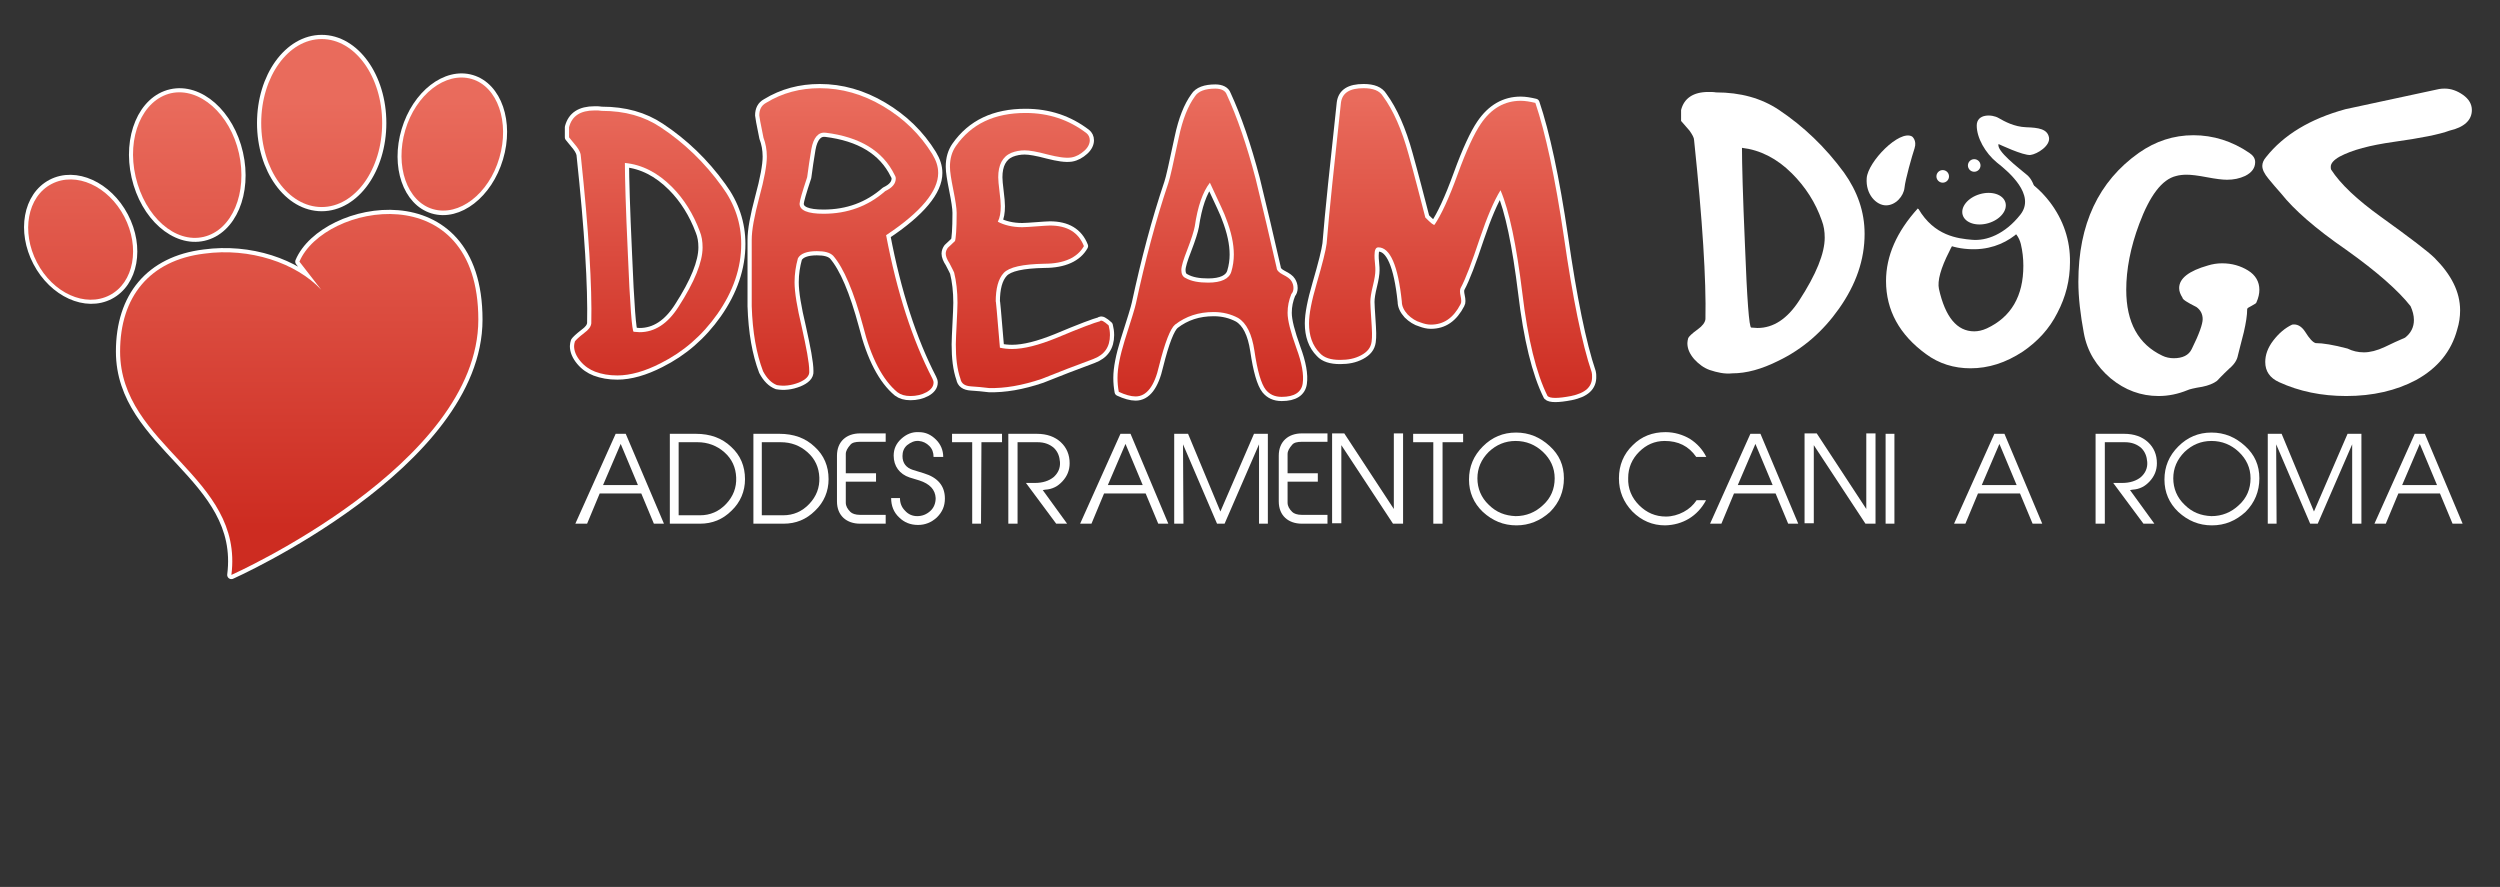
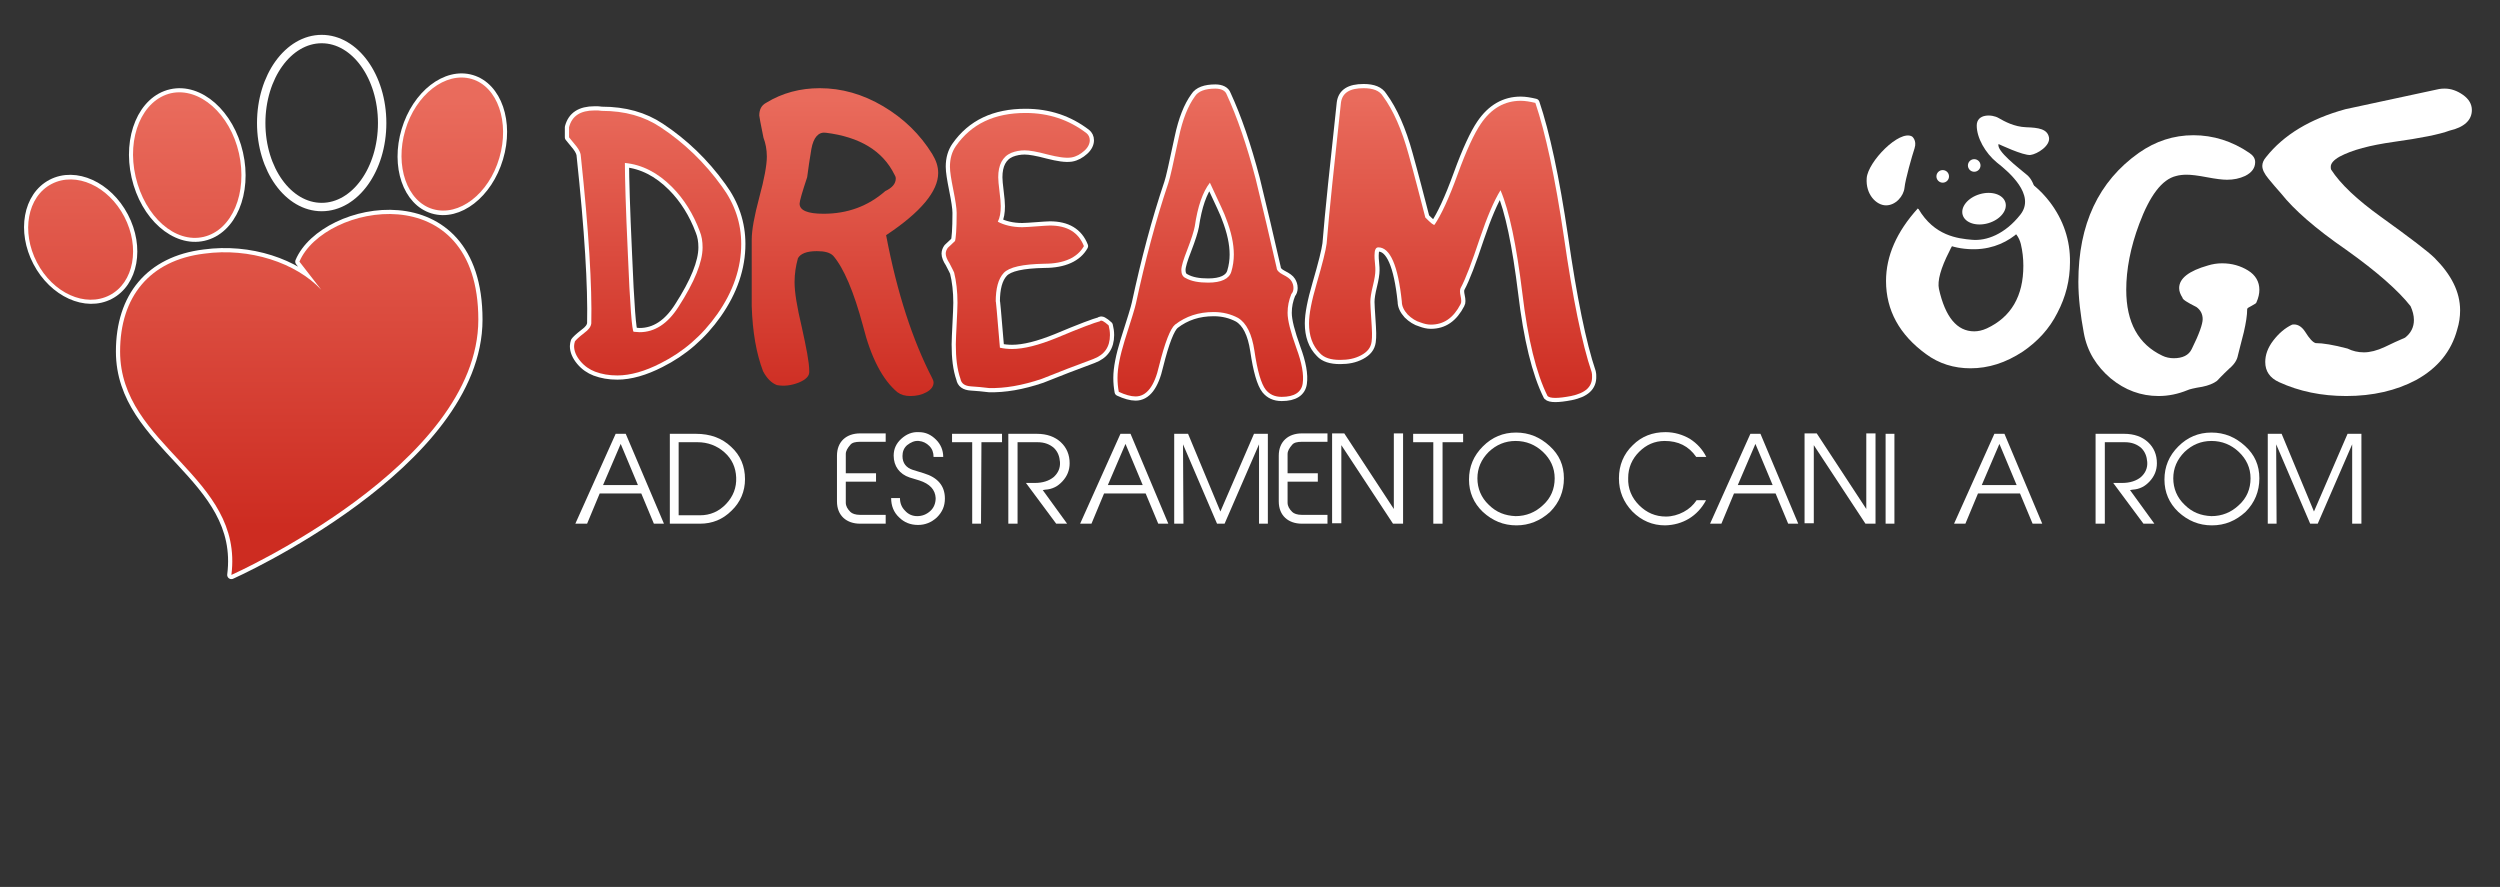
<svg xmlns="http://www.w3.org/2000/svg" version="1.1" id="Livello_1" x="0px" y="0px" viewBox="0 0 595.3 211.2" style="enable-background:new 0 0 595.3 211.2;" xml:space="preserve">
  <rect x="0" y="0" width="595.3" height="211.2" fill="#333333" stroke="none" />
  <style type="text/css">
	.st0{fill:none;stroke:#FFFFFF;stroke-width:2;stroke-linecap:round;stroke-linejoin:round;stroke-miterlimit:10;}
	.st1{fill:none;stroke:#FFFFFF;stroke-width:2;stroke-linecap:round;stroke-linejoin:round;stroke-miterlimit:9.999;}
	.st2{fill:none;stroke:#FFFFFF;stroke-width:2;stroke-linecap:round;stroke-linejoin:round;stroke-miterlimit:10.001;}
	.st3{fill:none;stroke:#FFFFFF;stroke-width:2;stroke-linecap:round;stroke-linejoin:round;stroke-miterlimit:10;}
	.st4{fill:#FFFFFF;stroke:#000000;stroke-width:0.5;stroke-miterlimit:10;}
	.st5{fill:url(#SVGID_1_);}
	.st6{fill:url(#SVGID_2_);}
	.st7{fill:url(#SVGID_3_);}
	.st8{fill:url(#SVGID_4_);}
	.st9{fill:url(#SVGID_5_);}
	.st10{fill:url(#SVGID_6_);}
	.st11{fill:url(#SVGID_7_);}
	.st12{fill:url(#SVGID_8_);}
	.st13{fill:url(#SVGID_9_);}
	.st14{fill:url(#SVGID_10_);}
	.st15{fill:#FFFFFF;}
</style>
  <g>
    <g>
      <path class="st0" d="M75.7,83.7" />
      <path class="st0" d="M76.5,69c-6-6.4-17-10.1-27.9-8.6c-13,1.6-20,10.3-20,23.3c0,22.6,29.5,29.7,26.5,53.2    c0,0,58.8-26.2,58.8-60.8S77.1,48.5,71.3,62.3L76.5,69z" />
      <ellipse class="st0" cx="76.6" cy="29.3" rx="14.4" ry="20" />
      <ellipse transform="matrix(0.975 -0.222 0.222 0.975 -7.613 10.882)" class="st1" cx="44.6" cy="39.3" rx="12.6" ry="17.5" />
      <ellipse transform="matrix(0.886 -0.464 0.464 0.886 -24.247 15.395)" class="st2" cx="19.2" cy="57" rx="11.7" ry="15" />
      <ellipse transform="matrix(0.286 -0.958 0.958 0.286 44.046 127.718)" class="st3" cx="107.7" cy="34.3" rx="16.2" ry="11.6" />
    </g>
    <path class="st0" d="M141.7,88.5c-1.3-0.5-2.5-1.3-3.5-2.5s-1.5-2.4-1.5-3.6c0-0.4,0.1-0.7,0.2-1.1c0.2-0.3,0.9-1,2.2-2   c1.1-0.8,1.6-1.5,1.7-2.3c0.2-8.8-0.6-22.1-2.5-39.9c0-0.5-0.3-1.3-1-2.2l-1.8-2.2v-2.4c0.7-2.7,2.7-4,6.1-4c0.6,0,1.2,0,1.7,0.1   c5.5,0,10.1,1.3,14,3.9c5.6,3.7,10.5,8.4,14.6,14.1c3.1,4.2,4.6,8.8,4.6,13.7c0,5.7-1.9,11.3-5.7,16.7c-3.6,5.1-8.1,9-13.5,11.7   c-3.7,1.9-7.2,2.9-10.3,2.9C145,89.4,143.3,89.1,141.7,88.5z M150.9,79c0.5,0,0.9,0.1,1.4,0.1c3.6,0,6.7-2,9.3-6.1   c3.8-5.9,5.7-10.6,5.7-14.1c0-1.4-0.2-2.7-0.7-3.9c-1.5-4-3.7-7.6-6.6-10.5c-3.4-3.4-7.1-5.3-11.2-5.7c0,3.5,0.2,10.7,0.7,21.5   C150,72.7,150.5,79,150.9,79z" />
-     <path class="st0" d="M179,57.1c0-2.3,0.6-5.6,1.8-10.1c1.2-4.4,1.8-7.7,1.8-9.7c0-1.7-0.3-3.2-0.8-4.5c-0.7-3.4-1-5.1-1-5.3   c0-1.4,0.5-2.4,1.6-3c3.9-2.4,8.2-3.5,12.8-3.5c5.2,0,10.2,1.4,15.1,4.3c4.9,2.9,8.8,6.7,11.7,11.4c0.9,1.5,1.4,2.9,1.4,4.5   c0,4.3-4.1,9.3-12.4,14.8c2.6,13.7,6.3,25,11,34.1c0.2,0.4,0.3,0.7,0.3,1c0,0.9-0.6,1.7-1.7,2.3c-1.1,0.6-2.4,0.9-3.8,0.9   c-1.3,0-2.3-0.3-3.1-0.9c-3.5-2.9-6.3-8.2-8.2-15.8c-2.2-8.2-4.6-13.8-7.1-16.7c-0.8-0.8-2.1-1.1-3.9-1.1c-2.4,0-3.9,0.6-4.5,1.7   c-0.5,1.8-0.8,3.7-0.8,5.7c0,2.4,0.6,6,1.7,10.6c1.1,5,1.8,8.5,1.8,10.6c0.1,1.1-0.8,2-2.5,2.7c-1.8,0.7-3.5,0.9-5.2,0.6   c-1.3-0.5-2.4-1.6-3.3-3.3c-1.6-4.2-2.5-9.3-2.7-15.5C179,74.2,179,68.9,179,57.1z M192.2,42.2c-1.2,3.6-1.8,5.7-1.8,6.3   c0,1.6,1.9,2.4,5.7,2.4c5.7,0,10.6-1.8,14.7-5.4c1.7-0.8,2.5-1.8,2.5-3c0-0.3-0.1-0.6-0.3-0.9c-2.8-5.7-8.3-9-16.4-10   c-1.7-0.2-2.9,1.1-3.4,3.9C192.8,37.8,192.5,40,192.2,42.2z" />
    <path class="st0" d="M227.8,50.7c0-1.1-0.3-3-0.8-5.5s-0.8-4.3-0.8-5.5c0-2,0.5-3.6,1.4-4.9c3.7-5.3,9.2-7.9,16.6-7.9   c5.5,0,10.3,1.6,14.5,4.8c0.5,0.4,0.8,1,0.8,1.7c0,0.8-0.4,1.7-1.3,2.5s-1.9,1.4-3.1,1.6c-1.4,0.2-3.2-0.1-5.6-0.7   c-2.6-0.7-4.4-1-5.5-1s-2.2,0.2-3.2,0.6c-2.1,0.9-3.1,2.9-3.1,5.8c0,0.7,0.1,1.8,0.3,3.4c0.2,1.6,0.3,2.7,0.3,3.5   c0,1.5-0.2,2.7-0.7,3.7c1.5,0.8,3.5,1.3,5.8,1.3c0.8,0,1.9-0.1,3.4-0.2c1.5-0.1,2.6-0.2,3.2-0.2c4.1,0,6.8,1.6,8.1,4.9   c-1.5,2.7-4.7,4.2-9.4,4.2c-5.2,0.1-8.4,0.8-9.7,2.2s-1.9,3.7-1.9,6.9c0-1,0.3,2.6,1,10.9c0.9,0.2,1.9,0.3,2.9,0.3   c2.8,0,6.3-0.9,10.5-2.6c5.7-2.4,9.2-3.7,10.4-4c0.3-0.4,1,0,2.1,1c0.2,0.8,0.3,1.5,0.3,2.3c0,2.8-1.3,4.7-4,5.7   c-4.1,1.5-8.2,3.1-12.2,4.7c-4.7,1.6-8.9,2.3-12.6,2.2c-1.5-0.2-2.9-0.3-4.3-0.4c-1.5-0.1-2.3-0.7-2.5-1.8c-0.8-2.3-1.1-5-1.1-8.2   c0-1.1,0.1-2.7,0.2-4.9c0.1-2.2,0.2-3.8,0.2-5c0-2.7-0.3-5.2-0.8-7.2c-0.1-0.3-0.5-1-1.1-2.2c-0.6-0.9-0.9-1.7-0.9-2.3   c0-0.5,0.2-1,0.5-1.4l1.7-1.6C227.6,56.9,227.8,54.6,227.8,50.7z" />
    <path class="st0" d="M278.2,43.6c0.4-1.1,1.2-4.8,2.5-10.9c0.9-4.3,2.2-7.5,3.8-9.7c0.8-1.3,2.5-1.9,4.9-1.9c1.4,0,2.4,0.5,2.7,1.4   c2.5,5.4,4.8,12.1,6.9,20.1c1.7,7,3.4,14.1,5,21.2c0,0.5,0.5,1.1,1.5,1.6s1.7,1,2,1.5s0.5,1,0.5,1.7c0,0.6-0.2,1.1-0.5,1.4   c-0.6,1.5-0.9,2.9-0.9,4.5c0,1.8,0.7,4.5,2.1,8.4c1.3,3.5,1.8,6.3,1.5,8.4s-2,3.2-5,3.2c-1.7,0-2.9-0.6-3.8-1.7   c-1.1-1.4-2-4.5-2.7-9.3c-0.6-4-1.9-6.6-3.9-7.8c-1.7-0.9-3.6-1.4-5.8-1.4c-3.6,0-6.6,1-9.2,3c-1.1,0.9-2.4,4.2-3.8,9.8   c-1.1,4.9-3,7.3-5.6,7.3c-1.1,0-2.5-0.4-4-1.1c-0.2-1.1-0.3-2.2-0.3-3.3c0-2.4,0.6-5.3,1.7-8.9c1.6-5,2.5-7.9,2.7-8.9   C272.7,62,275.2,52.5,278.2,43.6z M284.5,53.9c-0.2,1.1-0.8,3-1.8,5.6c-0.9,2.3-1.4,3.9-1.4,4.8s0.3,1.6,1,1.9   c1.4,0.8,3.2,1.1,5.4,1.1c3.1,0,5-0.9,5.5-2.6c0.4-1.3,0.6-2.7,0.6-4.1c0-2.5-0.6-5.4-1.9-8.7c-0.2-0.7-1.5-3.5-3.8-8.4   C286.4,45.7,285.2,49.1,284.5,53.9z" />
    <path class="st0" d="M374.1,94.3c-3.1,0.6-5,0.6-5.6,0c-2.7-5.4-4.7-13.6-6-24.5c-1.4-11.4-3.1-19.6-5.2-24.5   c-1.6,2.6-3.2,6.4-4.9,11.4c-1.9,5.7-3.4,9.7-4.6,11.9c-0.2,0.4-0.2,1,0,1.9s0.2,1.6,0,1.9c-1.7,3.3-4,4.9-7.1,4.9   c-0.8,0-1.6-0.2-2.4-0.5c-1.1-0.3-2.2-1-3.1-1.9c-0.9-1-1.4-2-1.4-3.1c-0.9-8.6-2.8-12.9-5.6-12.9c-0.6,0-0.9,0.6-0.9,1.9   c0,0.4,0,1,0.1,1.8s0.1,1.5,0.1,1.8c0,0.8-0.2,2.1-0.6,3.7s-0.6,2.9-0.6,3.8c0,0.8,0.1,2,0.2,3.7s0.2,2.9,0.2,3.7   c0,0.8,0,1.5-0.1,2.1c-0.2,1.4-1,2.4-2.5,3.2c-1.5,0.8-3.1,1.1-5,1.1c-2.2,0-3.8-0.5-4.8-1.6c-1.8-1.8-2.6-4.2-2.6-7.1   c0-2.2,0.6-5.3,1.8-9.4c1.4-4.8,2.2-8,2.4-9.6c0.6-7.5,1.8-18.7,3.4-33.5c0.3-2.4,2.1-3.5,5.4-3.5c2.3,0,3.8,0.6,4.6,1.9   c2.5,3.4,4.5,8,6.1,13.8c1.4,5,2.7,10.1,4,15.1c1.3,1.3,2,1.9,2.2,1.7c1.5-2.2,3.4-6.2,5.5-12s4-9.8,5.5-12   c2.5-3.7,5.7-5.5,9.5-5.5c1.1,0,2.2,0.2,3.5,0.5c2.4,7.1,4.7,17.7,6.8,31.9c2.1,14.6,4.3,25.4,6.6,32.2c0.1,0.4,0.1,0.7,0.1,1   C379.2,92.1,377.5,93.6,374.1,94.3z" />
    <g>
      <path class="st4" d="M75.7,83.7" />
      <linearGradient id="SVGID_1_" gradientUnits="userSpaceOnUse" x1="71.25" y1="123.181" x2="71.25" y2="21.829" gradientTransform="matrix(1 0 0 -1 0 147.276)">
        <stop offset="0" style="stop-color:#E96B5C" />
        <stop offset="1" style="stop-color:#CD2C21" />
      </linearGradient>
      <path class="st5" d="M76.5,69c-6-6.4-17-10.1-27.9-8.6c-13,1.6-20,10.3-20,23.3c0,22.6,29.5,29.7,26.5,53.2    c0,0,58.8-26.2,58.8-60.8S77.1,48.5,71.3,62.3L76.5,69z" />
      <linearGradient id="SVGID_2_" gradientUnits="userSpaceOnUse" x1="76.6" y1="123.181" x2="76.6" y2="21.829" gradientTransform="matrix(1 0 0 -1 0 147.276)">
        <stop offset="0" style="stop-color:#E96B5C" />
        <stop offset="1" style="stop-color:#CD2C21" />
      </linearGradient>
-       <ellipse class="st6" cx="76.6" cy="29.3" rx="14.4" ry="20" />
      <linearGradient id="SVGID_3_" gradientUnits="userSpaceOnUse" x1="44.581" y1="123.181" x2="44.581" y2="21.829" gradientTransform="matrix(1 0 0 -1 0 147.276)">
        <stop offset="0" style="stop-color:#E96B5C" />
        <stop offset="1" style="stop-color:#CD2C21" />
      </linearGradient>
      <path class="st7" d="M56.9,36.5c2.1,9.4-1.6,18.3-8.4,19.9s-14-4.8-16.2-14.3s1.6-18.3,8.4-19.9C47.5,20.7,54.8,27.1,56.9,36.5z" />
      <linearGradient id="SVGID_4_" gradientUnits="userSpaceOnUse" x1="19.2" y1="123.181" x2="19.2" y2="21.829" gradientTransform="matrix(1 0 0 -1 0 147.276)">
        <stop offset="0" style="stop-color:#E96B5C" />
        <stop offset="1" style="stop-color:#CD2C21" />
      </linearGradient>
      <path class="st8" d="M29.6,51.6c3.8,7.3,2.3,15.7-3.5,18.7s-13.5-0.5-17.3-7.8s-2.3-15.7,3.5-18.7S25.8,44.3,29.6,51.6z" />
      <linearGradient id="SVGID_5_" gradientUnits="userSpaceOnUse" x1="107.7" y1="123.181" x2="107.7" y2="21.829" gradientTransform="matrix(1 0 0 -1 0 147.276)">
        <stop offset="0" style="stop-color:#E96B5C" />
        <stop offset="1" style="stop-color:#CD2C21" />
      </linearGradient>
      <path class="st9" d="M118.9,37.6c-2.5,8.6-9.6,14-15.8,12.2S94,39.5,96.5,31s9.6-14,15.8-12.2S121.4,29.1,118.9,37.6z" />
    </g>
    <linearGradient id="SVGID_6_" gradientUnits="userSpaceOnUse" x1="156" y1="123.635" x2="156" y2="51.283" gradientTransform="matrix(1 0 0 -1 0 147.276)">
      <stop offset="0" style="stop-color:#E96B5C" />
      <stop offset="1" style="stop-color:#CD2C21" />
    </linearGradient>
    <path class="st10" d="M141.7,88.5c-1.3-0.5-2.5-1.3-3.5-2.5s-1.5-2.4-1.5-3.6c0-0.4,0.1-0.7,0.2-1.1c0.2-0.3,0.9-1,2.2-2   c1.1-0.8,1.6-1.5,1.7-2.3c0.2-8.8-0.6-22.1-2.5-39.9c0-0.5-0.3-1.3-1-2.2l-1.8-2.2v-2.4c0.7-2.7,2.7-4,6.1-4c0.6,0,1.2,0,1.7,0.1   c5.5,0,10.1,1.3,14,3.9c5.6,3.7,10.5,8.4,14.6,14.1c3.1,4.2,4.6,8.8,4.6,13.7c0,5.7-1.9,11.3-5.7,16.7c-3.6,5.1-8.1,9-13.5,11.7   c-3.7,1.9-7.2,2.9-10.3,2.9C145,89.4,143.3,89.1,141.7,88.5z M150.9,79c0.5,0,0.9,0.1,1.4,0.1c3.6,0,6.7-2,9.3-6.1   c3.8-5.9,5.7-10.6,5.7-14.1c0-1.4-0.2-2.7-0.7-3.9c-1.5-4-3.7-7.6-6.6-10.5c-3.4-3.4-7.1-5.3-11.2-5.7c0,3.5,0.2,10.7,0.7,21.5   C150,72.7,150.5,79,150.9,79z" />
    <linearGradient id="SVGID_7_" gradientUnits="userSpaceOnUse" x1="201.2" y1="123.635" x2="201.2" y2="51.283" gradientTransform="matrix(1 0 0 -1 0 147.276)">
      <stop offset="0" style="stop-color:#E96B5C" />
      <stop offset="1" style="stop-color:#CD2C21" />
    </linearGradient>
    <path class="st11" d="M179,57.1c0-2.3,0.6-5.6,1.8-10.1c1.2-4.4,1.8-7.7,1.8-9.7c0-1.7-0.3-3.2-0.8-4.5c-0.7-3.4-1-5.1-1-5.3   c0-1.4,0.5-2.4,1.6-3c3.9-2.4,8.2-3.5,12.8-3.5c5.2,0,10.2,1.4,15.1,4.3c4.9,2.9,8.8,6.7,11.7,11.4c0.9,1.5,1.4,2.9,1.4,4.5   c0,4.3-4.1,9.3-12.4,14.8c2.6,13.7,6.3,25,11,34.1c0.2,0.4,0.3,0.7,0.3,1c0,0.9-0.6,1.7-1.7,2.3c-1.1,0.6-2.4,0.9-3.8,0.9   c-1.3,0-2.3-0.3-3.1-0.9c-3.5-2.9-6.3-8.2-8.2-15.8c-2.2-8.2-4.6-13.8-7.1-16.7c-0.8-0.8-2.1-1.1-3.9-1.1c-2.4,0-3.9,0.6-4.5,1.7   c-0.5,1.8-0.8,3.7-0.8,5.7c0,2.4,0.6,6,1.7,10.6c1.1,5,1.8,8.5,1.8,10.6c0.1,1.1-0.8,2-2.5,2.7c-1.8,0.7-3.5,0.9-5.2,0.6   c-1.3-0.5-2.4-1.6-3.3-3.3c-1.6-4.2-2.5-9.3-2.7-15.5C179,74.2,179,68.9,179,57.1z M192.2,42.2c-1.2,3.6-1.8,5.7-1.8,6.3   c0,1.6,1.9,2.4,5.7,2.4c5.7,0,10.6-1.8,14.7-5.4c1.7-0.8,2.5-1.8,2.5-3c0-0.3-0.1-0.6-0.3-0.9c-2.8-5.7-8.3-9-16.4-10   c-1.7-0.2-2.9,1.1-3.4,3.9C192.8,37.8,192.5,40,192.2,42.2z" />
    <linearGradient id="SVGID_8_" gradientUnits="userSpaceOnUse" x1="244.75" y1="123.635" x2="244.75" y2="51.283" gradientTransform="matrix(1 0 0 -1 0 147.276)">
      <stop offset="0" style="stop-color:#E96B5C" />
      <stop offset="1" style="stop-color:#CD2C21" />
    </linearGradient>
    <path class="st12" d="M227.8,50.7c0-1.1-0.3-3-0.8-5.5s-0.8-4.3-0.8-5.5c0-2,0.5-3.6,1.4-4.9c3.7-5.3,9.2-7.9,16.6-7.9   c5.5,0,10.3,1.6,14.5,4.8c0.5,0.4,0.8,1,0.8,1.7c0,0.8-0.4,1.7-1.3,2.5s-1.9,1.4-3.1,1.6c-1.4,0.2-3.2-0.1-5.6-0.7   c-2.6-0.7-4.4-1-5.5-1s-2.2,0.2-3.2,0.6c-2.1,0.9-3.1,2.9-3.1,5.8c0,0.7,0.1,1.8,0.3,3.4c0.2,1.6,0.3,2.7,0.3,3.5   c0,1.5-0.2,2.7-0.7,3.7c1.5,0.8,3.5,1.3,5.8,1.3c0.8,0,1.9-0.1,3.4-0.2c1.5-0.1,2.6-0.2,3.2-0.2c4.1,0,6.8,1.6,8.1,4.9   c-1.5,2.7-4.7,4.2-9.4,4.2c-5.2,0.1-8.4,0.8-9.7,2.2s-1.9,3.7-1.9,6.9c0-1,0.3,2.6,1,10.9c0.9,0.2,1.9,0.3,2.9,0.3   c2.8,0,6.3-0.9,10.5-2.6c5.7-2.4,9.2-3.7,10.4-4c0.3-0.4,1,0,2.1,1c0.2,0.8,0.3,1.5,0.3,2.3c0,2.8-1.3,4.7-4,5.7   c-4.1,1.5-8.2,3.1-12.2,4.7c-4.7,1.6-8.9,2.3-12.6,2.2c-1.5-0.2-2.9-0.3-4.3-0.4c-1.5-0.1-2.3-0.7-2.5-1.8c-0.8-2.3-1.1-5-1.1-8.2   c0-1.1,0.1-2.7,0.2-4.9c0.1-2.2,0.2-3.8,0.2-5c0-2.7-0.3-5.2-0.8-7.2c-0.1-0.3-0.5-1-1.1-2.2c-0.6-0.9-0.9-1.7-0.9-2.3   c0-0.5,0.2-1,0.5-1.4l1.7-1.6C227.6,56.9,227.8,54.6,227.8,50.7z" />
    <linearGradient id="SVGID_9_" gradientUnits="userSpaceOnUse" x1="288.192" y1="123.635" x2="288.192" y2="51.283" gradientTransform="matrix(1 0 0 -1 0 147.276)">
      <stop offset="0" style="stop-color:#E96B5C" />
      <stop offset="1" style="stop-color:#CD2C21" />
    </linearGradient>
    <path class="st13" d="M278.2,43.6c0.4-1.1,1.2-4.8,2.5-10.9c0.9-4.3,2.2-7.5,3.8-9.7c0.8-1.3,2.5-1.9,4.9-1.9   c1.4,0,2.4,0.5,2.7,1.4c2.5,5.4,4.8,12.1,6.9,20.1c1.7,7,3.4,14.1,5,21.2c0,0.5,0.5,1.1,1.5,1.6s1.7,1,2,1.5s0.5,1,0.5,1.7   c0,0.6-0.2,1.1-0.5,1.4c-0.6,1.5-0.9,2.9-0.9,4.5c0,1.8,0.7,4.5,2.1,8.4c1.3,3.5,1.8,6.3,1.5,8.4s-2,3.2-5,3.2   c-1.7,0-2.9-0.6-3.8-1.7c-1.1-1.4-2-4.5-2.7-9.3c-0.6-4-1.9-6.6-3.9-7.8c-1.7-0.9-3.6-1.4-5.8-1.4c-3.6,0-6.6,1-9.2,3   c-1.1,0.9-2.4,4.2-3.8,9.8c-1.1,4.9-3,7.3-5.6,7.3c-1.1,0-2.5-0.4-4-1.1c-0.2-1.1-0.3-2.2-0.3-3.3c0-2.4,0.6-5.3,1.7-8.9   c1.6-5,2.5-7.9,2.7-8.9C272.7,62,275.2,52.5,278.2,43.6z M284.5,53.9c-0.2,1.1-0.8,3-1.8,5.6c-0.9,2.3-1.4,3.9-1.4,4.8   s0.3,1.6,1,1.9c1.4,0.8,3.2,1.1,5.4,1.1c3.1,0,5-0.9,5.5-2.6c0.4-1.3,0.6-2.7,0.6-4.1c0-2.5-0.6-5.4-1.9-8.7   c-0.2-0.7-1.5-3.5-3.8-8.4C286.4,45.7,285.2,49.1,284.5,53.9z" />
    <linearGradient id="SVGID_10_" gradientUnits="userSpaceOnUse" x1="345.402" y1="123.635" x2="345.402" y2="51.283" gradientTransform="matrix(1 0 0 -1 0 147.276)">
      <stop offset="0" style="stop-color:#E96B5C" />
      <stop offset="1" style="stop-color:#CD2C21" />
    </linearGradient>
    <path class="st14" d="M374.1,94.3c-3.1,0.6-5,0.6-5.6,0c-2.7-5.4-4.7-13.6-6-24.5c-1.4-11.4-3.1-19.6-5.2-24.5   c-1.6,2.6-3.2,6.4-4.9,11.4c-1.9,5.7-3.4,9.7-4.6,11.9c-0.2,0.4-0.2,1,0,1.9s0.2,1.6,0,1.9c-1.7,3.3-4,4.9-7.1,4.9   c-0.8,0-1.6-0.2-2.4-0.5c-1.1-0.3-2.2-1-3.1-1.9c-0.9-1-1.4-2-1.4-3.1c-0.9-8.6-2.8-12.9-5.6-12.9c-0.6,0-0.9,0.6-0.9,1.9   c0,0.4,0,1,0.1,1.8s0.1,1.5,0.1,1.8c0,0.8-0.2,2.1-0.6,3.7s-0.6,2.9-0.6,3.8c0,0.8,0.1,2,0.2,3.7s0.2,2.9,0.2,3.7   c0,0.8,0,1.5-0.1,2.1c-0.2,1.4-1,2.4-2.5,3.2c-1.5,0.8-3.1,1.1-5,1.1c-2.2,0-3.8-0.5-4.8-1.6c-1.8-1.8-2.6-4.2-2.6-7.1   c0-2.2,0.6-5.3,1.8-9.4c1.4-4.8,2.2-8,2.4-9.6c0.6-7.5,1.8-18.7,3.4-33.5c0.3-2.4,2.1-3.5,5.4-3.5c2.3,0,3.8,0.6,4.6,1.9   c2.5,3.4,4.5,8,6.1,13.8c1.4,5,2.7,10.1,4,15.1c1.3,1.3,2,1.9,2.2,1.7c1.5-2.2,3.4-6.2,5.5-12s4-9.8,5.5-12   c2.5-3.7,5.7-5.5,9.5-5.5c1.1,0,2.2,0.2,3.5,0.5c2.4,7.1,4.7,17.7,6.8,31.9c2.1,14.6,4.3,25.4,6.6,32.2c0.1,0.4,0.1,0.7,0.1,1   C379.2,92.1,377.5,93.6,374.1,94.3z" />
-     <path class="st15" d="M407.1,88.1c-1.4-0.5-2.6-1.4-3.7-2.6c-1.1-1.3-1.6-2.5-1.6-3.8c0-0.4,0.1-0.8,0.2-1.2   c0.2-0.4,0.9-1.1,2.3-2.1c1.1-0.8,1.7-1.6,1.8-2.4c0.2-9.3-0.7-23.5-2.7-42.6c0-0.6-0.4-1.3-1.1-2.3l-2-2.3v-2.6   c0.7-2.8,2.9-4.3,6.5-4.3c0.6,0,1.3,0,1.8,0.1c5.9,0,10.8,1.4,14.9,4.1c6,4,11.2,9,15.6,15c3.2,4.5,4.9,9.3,4.9,14.6   c0,6.1-2,12-6.1,17.8c-3.8,5.4-8.6,9.6-14.4,12.4c-4,2-7.6,3-11,3C410.7,89.1,408.9,88.7,407.1,88.1z M417,78c0.5,0,1,0.1,1.5,0.1   c3.8,0,7.1-2.2,9.9-6.5c4.1-6.3,6.1-11.3,6.1-15c0-1.5-0.2-2.8-0.7-4.1c-1.5-4.3-3.9-8-7.1-11.2c-3.6-3.6-7.6-5.6-11.9-6.1   c0,3.7,0.2,11.4,0.7,22.9C416,71.3,416.5,78,417,78z" />
    <path class="st15" d="M496.2,79.3c-0.8-4.3-1.3-8.4-1.3-12.2c0-13.7,4.8-23.9,14.4-30.7c4-2.8,8.3-4.2,13-4.2s9.2,1.4,13.3,4.2   c0.9,0.6,1.4,1.3,1.4,2.2c0,1.4-0.8,2.5-2.4,3.3c-1.3,0.6-2.7,0.9-4.3,0.9c-1.1,0-2.7-0.2-4.8-0.6c-2.1-0.4-3.7-0.6-4.8-0.6   c-0.9,0-1.8,0.1-2.5,0.3c-3.4,0.8-6.3,4.7-8.8,11.4c-2.1,5.6-3.1,10.9-3.1,15.7c0,7.8,2.9,13,8.6,15.7c0.8,0.4,1.8,0.6,2.7,0.6   c2.1,0,3.6-0.7,4.3-2.2c1.8-3.6,2.6-6,2.6-7.1c0-1.2-0.5-2.2-1.5-2.9c-2.2-1.1-3.3-1.8-3.3-2.2c-0.5-0.8-0.8-1.5-0.8-2.3   c0-2.3,2.3-4.1,6.9-5.4c1-0.3,2.1-0.5,3.3-0.5c2.4,0,4.4,0.6,6.2,1.7s2.7,2.7,2.7,4.6c0,0.9-0.2,1.9-0.7,3c0,0.2-0.4,0.4-1.1,0.8   c-0.8,0.4-1.1,0.6-1.1,0.8c0,1.5-0.3,3.3-0.8,5.5c-0.8,3-1.2,4.8-1.4,5.5c-0.2,1.1-0.8,2.1-2.1,3.2c-1.7,1.6-2.6,2.6-2.9,2.9   c-0.8,0.6-2,1.1-3.5,1.4c-1.9,0.3-3.1,0.6-3.5,0.8c-2.2,0.9-4.5,1.4-6.9,1.4c-4.2,0-8-1.4-11.4-4.2C499.2,87.2,497,83.7,496.2,79.3   z" />
    <path class="st15" d="M543.2,46.1c-1-1.1-2-2.3-3-3.5s-1.5-2.2-1.5-3.1c0-0.7,0.3-1.4,0.9-2.1c4.2-5.3,10.5-9.1,18.9-11.4   c7.5-1.6,14.9-3.2,22.3-4.8c0.5-0.1,0.9-0.1,1.4-0.1c1.4,0,2.9,0.5,4.3,1.5c1.4,1,2.1,2.2,2.1,3.6c0,2.4-1.8,4.1-5.3,4.9   c-2.4,0.9-6.9,1.8-13.4,2.7c-5.6,0.8-9.8,1.9-12.8,3.5c-1.4,0.8-2.1,1.6-2.1,2.4c0,0.2,0,0.5,0.1,0.7c2.2,3.4,6.1,7.1,11.8,11.2   c7.1,5.1,11.4,8.4,12.8,9.8c4,4,6.1,8.1,6.1,12.5c0,1.5-0.2,3-0.7,4.6c-1.4,5.2-4.7,9.2-9.8,12c-4.7,2.5-10.3,3.8-16.6,3.8   c-5.9,0-11.2-1.1-16-3.3c-2.2-1-3.3-2.6-3.3-4.8c0-1.7,0.6-3.4,1.9-5.1c1.3-1.7,2.8-3,4.5-3.8c1.1-0.2,2.2,0.3,3.1,1.7   c1,1.6,1.8,2.5,2.5,2.7c1.7,0,4.2,0.4,7.6,1.3c1.2,0.6,2.5,0.9,3.9,0.9s3.1-0.4,5-1.3c1.6-0.8,3.2-1.5,4.8-2.2   c1.4-1.1,2.1-2.5,2.1-4.2c0-1.1-0.3-2.2-0.8-3.3c-2.9-3.7-8-8.2-15.3-13.4C551.3,54.4,546.2,49.9,543.2,46.1z" />
    <path class="st15" d="M455.3,32.5c0,0,1.2,0.9,0.6,2.8c-0.6,1.8-2.2,7.4-2.4,9.4c-0.2,2-2.1,4.2-4.4,4.2s-4.9-2.6-4.6-6.5   S452.3,30.8,455.3,32.5z" />
    <path class="st15" d="M475.9,34.3c0,0,5.9,2.8,7.6,2.6c1.6-0.2,4.8-2.2,4.4-4.2s-2.5-2.3-5.4-2.4s-5.2-1.4-6.6-2.2   c-1.5-0.9-5.2-1.1-5.2,1.8s2,6.5,4.8,8.8c2.8,2.2,9.3,7.7,5.6,12.4s-8.1,6.3-11.5,6s-9-0.9-12.8-7.4l-1.2,1.5c0,0,3.5,7.5,13,8.1   c9.5,0.7,14.8-6.1,15.8-9.3s0.1-6.9-1.8-8.4C480.7,40,475.3,35.9,475.9,34.3z" />
    <circle class="st15" cx="462.6" cy="42" r="1.5" />
    <circle class="st15" cx="470.1" cy="39.4" r="1.5" />
    <ellipse transform="matrix(0.96 -0.28 0.28 0.96 5.076 134.441)" class="st15" cx="472.4" cy="49.5" rx="5.3" ry="3.6" />
    <path class="st15" d="M488.1,48.1c-2.3-3-4.9-5.1-7.7-6.4l2.5,2.2c0,0-0.3,6.1-0.7,7.5c-0.1,0.6-1.6,1.8-3.6,3   c1.3,0.9,2.2,2.1,2.6,3.7c0.4,1.7,0.6,3.4,0.6,5.2c0,7.2-2.9,12.2-8.7,14.9c-1.1,0.5-2.1,0.7-3,0.7c-4.1,0-6.9-3.4-8.4-10.1   c-0.4-1.9,0.4-4.9,2.5-9c0.4-0.9,0.9-1.7,1.3-2.4c-1-0.4-2-0.8-3-1.3c-5.9-2.8-5.8-6.4-5.8-6.4v-0.1c-5.1,5.6-7.6,11.4-7.6,17.3   c0,7,3.2,12.8,9.5,17.4c3.1,2.3,6.7,3.4,10.6,3.4c4.3,0,8.4-1.3,12.5-4c3.5-2.4,6.3-5.4,8.2-9.2c2-3.8,3-7.8,3-12   C493,57.2,491.3,52.3,488.1,48.1z" />
    <g>
      <path class="st15" d="M158.1,124.7h-2.4l-3-7.2h-9.9l-3,7.2H137l9.6-21.4h2.4L158.1,124.7z M151.9,115.5l-4.1-9.8l-4.2,9.8H151.9z    " />
      <path class="st15" d="M159.5,124.7v-21.4h6.2c3.4,0,6.2,1,8.4,3.1c2.2,2,3.3,4.6,3.3,7.7c0,2.9-1.1,5.5-3.2,7.5    c-2.1,2.1-4.6,3.1-7.5,3.1C166.7,124.7,159.5,124.7,159.5,124.7z M166.7,122.7c2.4,0,4.5-0.9,6.2-2.7c1.7-1.8,2.5-3.9,2.4-6.3    s-1-4.4-2.8-6s-4-2.4-6.4-2.4h-4.5v17.4H166.7z" />
-       <path class="st15" d="M179.4,124.7v-21.4h6.2c3.4,0,6.2,1,8.4,3.1c2.2,2,3.3,4.6,3.3,7.7c0,2.9-1.1,5.5-3.2,7.5    c-2.1,2.1-4.6,3.1-7.5,3.1C186.6,124.7,179.4,124.7,179.4,124.7z M186.5,122.7c2.4,0,4.5-0.9,6.2-2.7c1.7-1.8,2.5-3.9,2.4-6.3    s-1-4.4-2.8-6s-3.9-2.4-6.4-2.4h-4.5v17.4H186.5z" />
      <path class="st15" d="M210.9,124.7h-6.1c-3.2,0-5.5-1.9-5.5-5.3v-10.9c0-3.4,2.3-5.3,5.5-5.3h6.1v2h-6.1c-1.1,0-1.9,0.2-2.3,0.7    c-0.7,0.8-1.1,1.5-1.1,2.2v4.6h7.2v2h-7.2v5c0,0.8,0.4,1.5,1.1,2.2c0.4,0.4,1.2,0.7,2.3,0.7h6.1V124.7z" />
      <path class="st15" d="M214.3,118.6c0,1.2,0.4,2.2,1.2,3c0.8,0.9,1.8,1.3,2.9,1.3c1.2,0,2.2-0.4,3.1-1.2c0.9-0.8,1.3-1.9,1.3-3.1    c-0.1-2-1.4-3.4-3.9-4.2l-2.3-0.7c-2.4-0.8-3.8-2.7-3.8-5.2c0-1.6,0.6-2.9,1.8-4s2.6-1.7,4.2-1.6c1.6,0,2.9,0.6,4.1,1.8    c1.1,1.1,1.7,2.5,1.7,4.1h-2.3c0-1-0.3-1.9-1-2.6s-1.5-1.1-2.5-1.2s-1.9,0.3-2.8,1c-0.8,0.7-1.1,1.6-1.1,2.6    c0,1.7,0.9,2.8,2.5,3.3l2.6,0.8c3.3,1,5,3,5,6c0,1.8-0.6,3.2-1.9,4.5c-1.3,1.2-2.8,1.8-4.5,1.8c-1.8,0-3.3-0.6-4.5-1.8    c-1.3-1.2-1.9-2.8-1.9-4.6L214.3,118.6L214.3,118.6z" />
      <path class="st15" d="M233.6,124.7h-2.1v-19.4h-4.8v-2h11.9v2h-4.9L233.6,124.7L233.6,124.7z" />
      <path class="st15" d="M254.1,124.7h-2.6l-7.2-9.7h2.1c1.9,0,3.4-0.5,4.5-1.4c1.1-1,1.6-2.2,1.5-3.6c-0.1-1.3-0.5-2.4-1.4-3.3    c-1-0.9-2.3-1.4-3.9-1.4h-4.8v19.4h-2.2v-21.4h6.8c2.4,0,4.3,0.7,5.7,2s2.1,3,2.1,5c0,1.7-0.6,3.1-1.7,4.3c-1.1,1.2-2.4,1.9-4.1,2    l-0.6,0.1L254.1,124.7z" />
      <path class="st15" d="M278.2,124.7h-2.4l-3-7.2h-9.9l-3,7.2h-2.7l9.6-21.4h2.4L278.2,124.7z M272.1,115.5l-4.1-9.8l-4.2,9.8H272.1    z" />
      <path class="st15" d="M302,124.7h-2.2v-18.9l-8.2,18.9h-1.8l-8.1-18.9l0.1,18.9h-2.2v-21.4h3.3l7.7,18.5l8-18.5h3.3v21.4H302z" />
      <path class="st15" d="M316.1,124.7H310c-3.2,0-5.5-1.9-5.5-5.3v-10.9c0-3.4,2.3-5.3,5.5-5.3h6.1v2H310c-1.1,0-1.9,0.2-2.3,0.7    c-0.7,0.8-1.1,1.5-1.1,2.2v4.6h7.2v2h-7.2v5c0,0.8,0.4,1.5,1.1,2.2c0.4,0.4,1.2,0.7,2.3,0.7h6.1V124.7z" />
      <path class="st15" d="M334.1,124.7h-2.4L319.4,106v18.6h-2.2v-21.4h2.9l11.8,18v-18h2.2L334.1,124.7L334.1,124.7z" />
      <path class="st15" d="M343.4,124.7h-2.1v-19.4h-4.8v-2h11.9v2h-4.9v19.4H343.4z" />
      <path class="st15" d="M361.1,125.1c-3.1,0-5.7-1.1-8-3.2c-2.2-2.1-3.3-4.7-3.3-7.7c0-3.1,1.1-5.7,3.3-7.9c2.2-2.2,4.8-3.3,7.9-3.3    s5.7,1.1,8,3.2s3.4,4.6,3.4,7.7s-1.1,5.8-3.3,8C366.8,124,364.1,125.1,361.1,125.1z M370.2,113.9c0-2.5-1-4.6-2.8-6.3    c-1.8-1.7-4-2.6-6.5-2.6s-4.6,0.9-6.4,2.6c-1.8,1.8-2.7,3.9-2.7,6.3s0.9,4.6,2.7,6.3c1.8,1.8,3.9,2.6,6.4,2.7    c2.5,0,4.7-0.9,6.5-2.6C369.3,118.6,370.2,116.4,370.2,113.9z" />
      <path class="st15" d="M406.2,119.2c-2,3.7-5.5,5.8-9.7,5.9c-3,0-5.6-1.1-7.8-3.3c-2.1-2.2-3.2-4.8-3.2-7.9s1.1-5.8,3.3-7.9    c2.1-2.1,4.7-3.1,7.8-3.1c2.1,0,4.1,0.6,5.8,1.6c1.7,1.1,3,2.5,3.9,4.3h-2.4c-1.8-2.6-4.3-3.8-7.5-3.8c-2.4,0-4.4,0.9-6.1,2.6    s-2.6,3.8-2.6,6.2c-0.1,2.5,0.8,4.7,2.6,6.5c1.8,1.8,3.9,2.7,6.4,2.7c1.4,0,2.9-0.4,4.2-1.1c1.3-0.7,2.3-1.6,3.1-2.8h2.2V119.2z" />
      <path class="st15" d="M428.2,124.7h-2.4l-3-7.2h-9.9l-3,7.2h-2.7l9.6-21.4h2.4L428.2,124.7z M422.1,115.5l-4.1-9.8l-4.2,9.8H422.1    z" />
      <path class="st15" d="M446.6,124.7h-2.4L431.9,106v18.6h-2.2v-21.4h2.9l11.8,18v-18h2.2L446.6,124.7L446.6,124.7z" />
      <path class="st15" d="M451.1,124.7H449v-21.4h2.1V124.7z" />
      <path class="st15" d="M486.3,124.7H484l-3-7.2h-10l-3,7.2h-2.7l9.6-21.4h2.4L486.3,124.7z M480.2,115.5l-4.1-9.8l-4.2,9.8H480.2z" />
      <path class="st15" d="M513,124.7h-2.6l-7.2-9.7h2.1c1.9,0,3.4-0.5,4.5-1.4c1.1-1,1.6-2.2,1.5-3.6c-0.1-1.3-0.5-2.4-1.4-3.3    c-1-0.9-2.3-1.4-3.9-1.4h-4.8v19.4H499v-21.4h6.8c2.4,0,4.3,0.7,5.7,2s2.1,3,2.1,5c0,1.7-0.6,3.1-1.7,4.3c-1.1,1.2-2.4,1.9-4.1,2    l-0.6,0.1L513,124.7z" />
      <path class="st15" d="M526.7,125.1c-3.1,0-5.7-1.1-8-3.2c-2.2-2.1-3.3-4.7-3.3-7.7c0-3.1,1.1-5.7,3.3-7.9c2.2-2.2,4.8-3.3,7.9-3.3    c3.1,0,5.7,1.1,8,3.2s3.4,4.6,3.4,7.7s-1.1,5.8-3.3,8C532.4,124,529.8,125.1,526.7,125.1z M535.9,113.9c0-2.5-1-4.6-2.8-6.3    c-1.8-1.7-4-2.6-6.5-2.6s-4.6,0.9-6.4,2.6c-1.8,1.8-2.7,3.9-2.7,6.3s0.9,4.6,2.7,6.3c1.8,1.8,3.9,2.6,6.4,2.7    c2.5,0,4.7-0.9,6.5-2.6C535,118.6,535.9,116.4,535.9,113.9z" />
      <path class="st15" d="M562.3,124.7h-2.2v-18.9l-8.2,18.9h-1.8l-8.1-18.9l0.1,18.9H540v-21.4h3.3l7.7,18.5l8-18.5h3.3V124.7z" />
-       <path class="st15" d="M586.4,124.7H584l-3-7.2h-9.9l-3,7.2h-2.7l9.6-21.4h2.4L586.4,124.7z M580.3,115.5l-4.1-9.8l-4.2,9.8H580.3z    " />
    </g>
  </g>
</svg>